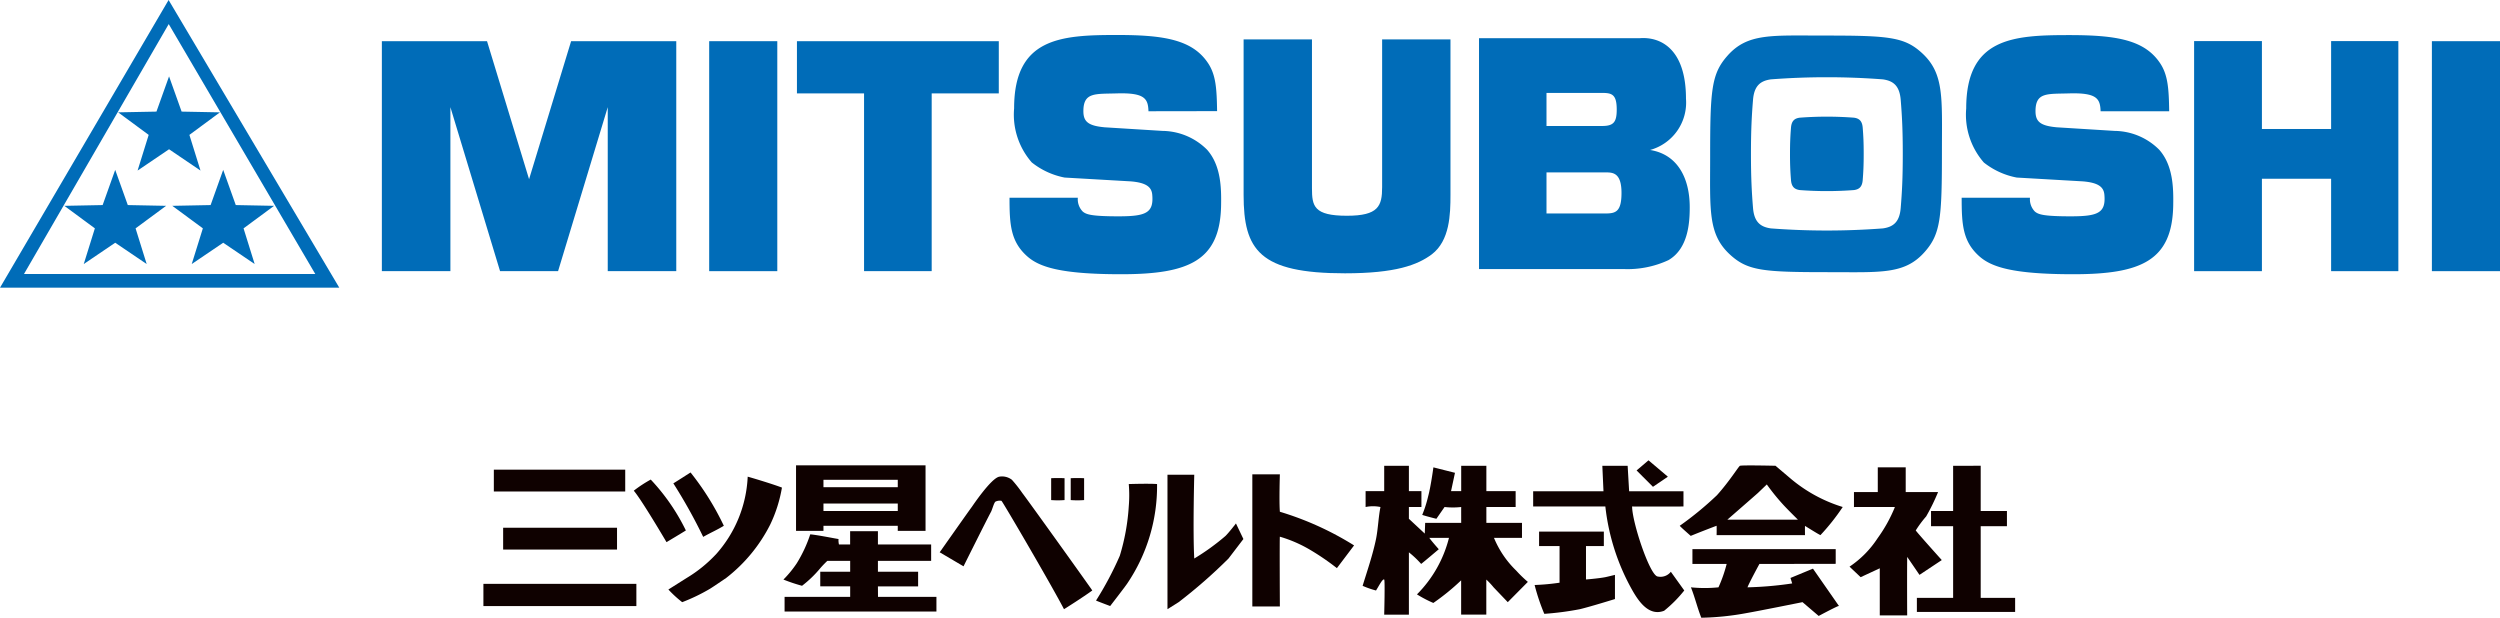
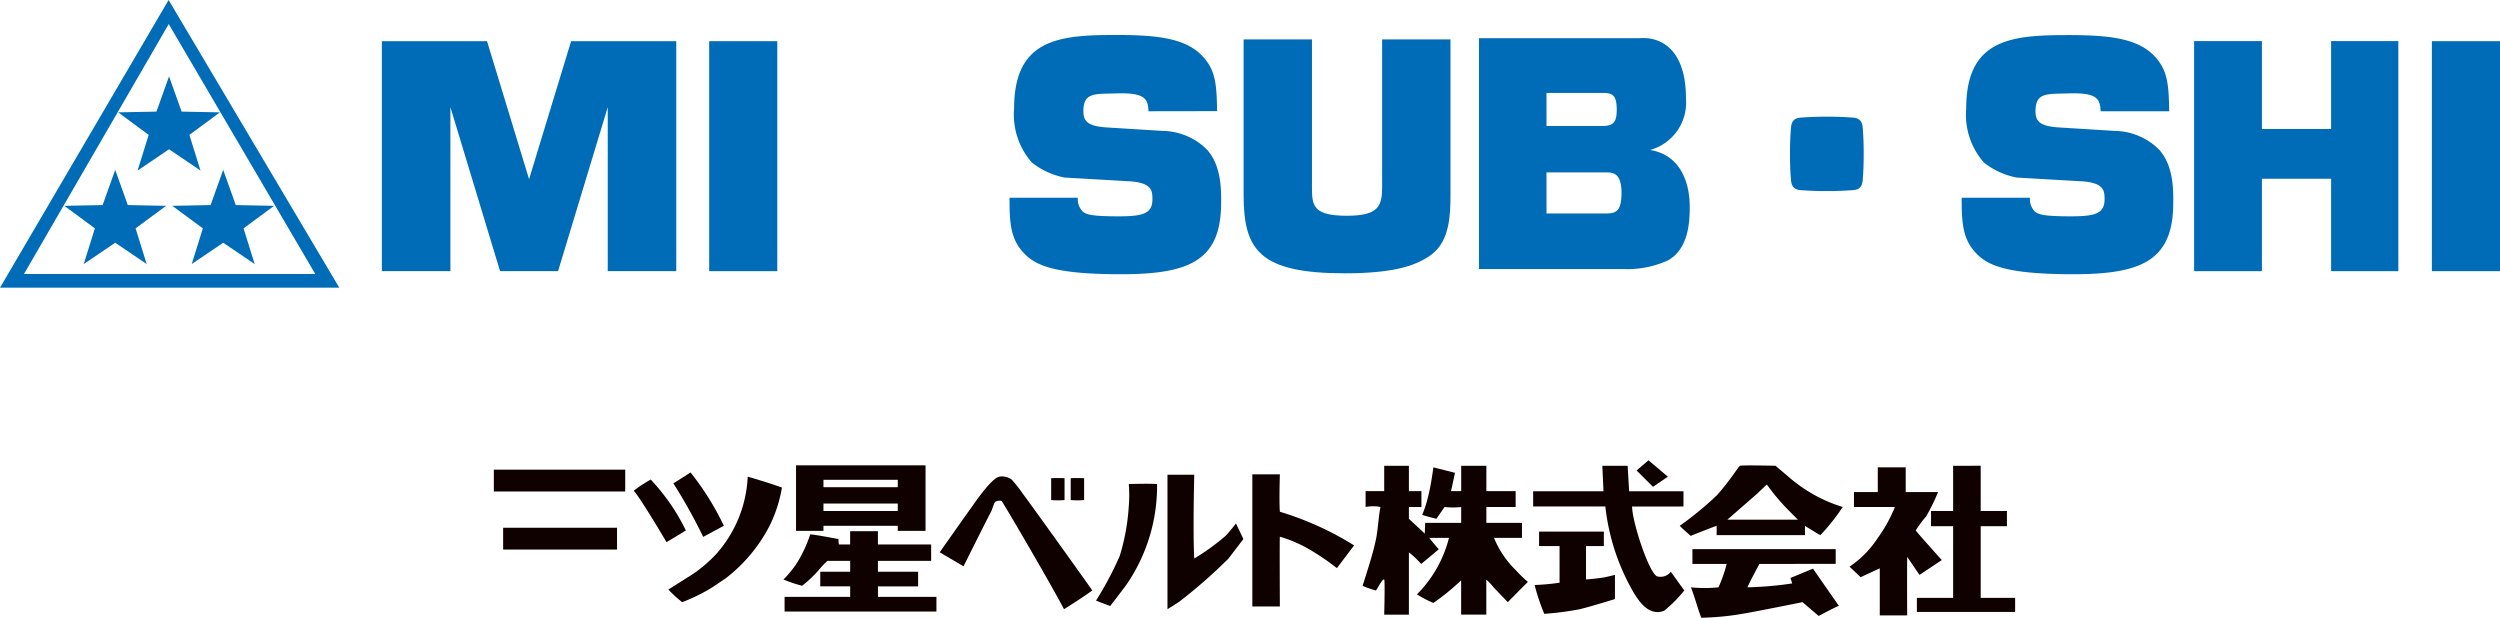
<svg xmlns="http://www.w3.org/2000/svg" width="217.243" height="53.679" viewBox="0 0 217.243 53.679">
  <g id="グループ_3091" data-name="グループ 3091" transform="translate(-483 -280)">
    <g id="グループ_456" data-name="グループ 456" transform="translate(403.155 -207.316)">
      <path id="パス_176" data-name="パス 176" d="M767.723,500.089v7.638h6.014v-7.638h5.842v19.992h-5.842v-8.031h-6.014v8.031h-5.892V500.089Z" transform="translate(-491.324 -9.202)" fill="#006cb8" />
      <rect id="長方形_228" data-name="長方形 228" width="5.919" height="19.984" transform="translate(141.471 490.895)" fill="#006cb8" />
      <rect id="長方形_229" data-name="長方形 229" width="5.919" height="19.984" transform="translate(291.169 490.895)" fill="#006cb8" />
-       <path id="パス_177" data-name="パス 177" d="M345.093,500.117H327.552v4.537h5.832V520.1h5.877V504.654h5.831Z" transform="translate(-178.455 -9.222)" fill="#006cb8" />
      <path id="パス_178" data-name="パス 178" d="M213.849,520.1l4.316-14.25V520.1h5.955V500.117h-9.138l-3.653,11.994-3.653-11.994h-9.139V520.1h5.956v-14.25l4.315,14.25Z" transform="translate(-85.509 -9.222)" fill="#006cb8" />
      <path id="パス_179" data-name="パス 179" d="M405.7,504.844c-.036-1.091-.315-1.621-2.746-1.551-1.9.056-2.91-.11-2.91,1.546,0,.925.442,1.269,1.847,1.4l5.033.313a5.559,5.559,0,0,1,3.863,1.63c1.236,1.385,1.248,3.4,1.224,4.833-.081,4.806-2.777,5.992-8.68,5.992-5.337,0-7.129-.647-8.156-1.546-1.463-1.292-1.55-2.789-1.55-5.1h5.937a1.529,1.529,0,0,0,.427,1.2c.3.248.716.414,3.128.414,2.366,0,3.056-.3,2.91-1.887-.059-.657-.516-1.04-1.876-1.151l-5.739-.331a6.592,6.592,0,0,1-2.854-1.316,6.308,6.308,0,0,1-1.533-4.7c0-6.128,4.057-6.373,8.948-6.373,4.085,0,6.608.4,7.962,2.536.624,1,.7,2.167.728,4.081Z" transform="translate(-226.056 -7.861)" fill="#006cb8" />
      <path id="パス_180" data-name="パス 180" d="M701.644,504.844c-.036-1.091-.315-1.621-2.746-1.551-1.9.056-2.91-.11-2.91,1.546,0,.925.441,1.269,1.847,1.4l5.034.313a5.556,5.556,0,0,1,3.862,1.63c1.236,1.385,1.248,3.4,1.224,4.833-.082,4.806-2.777,5.992-8.679,5.992-5.337,0-7.13-.647-8.156-1.546-1.462-1.292-1.549-2.789-1.549-5.1h5.936a1.532,1.532,0,0,0,.427,1.2c.3.248.716.414,3.128.414,2.366,0,3.055-.3,2.91-1.887-.061-.657-.516-1.04-1.876-1.151l-5.739-.331A6.59,6.59,0,0,1,691.5,509.3a6.307,6.307,0,0,1-1.534-4.7c0-6.128,4.058-6.373,8.948-6.373,4.085,0,6.608.4,7.962,2.536.623,1,.7,2.167.728,4.081Z" transform="translate(-439.263 -7.861)" fill="#006cb8" />
      <path id="パス_181" data-name="パス 181" d="M472.33,499.553v12.934c0,1.553.158,2.393,3.039,2.393,2.735,0,3.058-.838,3.058-2.485V499.553h5.939v13.51c0,1.7-.058,3.979-1.622,5.17-1.242.928-3.155,1.649-7.547,1.649-7.439,0-8.807-2.025-8.807-6.819v-13.51Z" transform="translate(-278.479 -8.816)" fill="#006cb8" />
      <path id="パス_182" data-name="パス 182" d="M550.532,510.817c.632,0,1.408,0,1.408,1.784,0,1.659-.525,1.785-1.408,1.785h-5.11v-3.569Zm-10.974-11.661v20.059H552.1a8.431,8.431,0,0,0,3.92-.774c1.723-1,1.849-3.264,1.849-4.6,0-2.5-1.037-4.586-3.445-4.972a4.274,4.274,0,0,0,3.119-4.456c0-4.375-2.249-5.4-4.026-5.257Zm10.7,4.755c.852,0,1.267.129,1.267,1.447,0,1.08-.262,1.426-1.267,1.426h-4.836v-2.873Z" transform="translate(-331.191 -8.52)" fill="#006cb8" />
-       <path id="パス_183" data-name="パス 183" d="M615.106,503.941c.1-1.244.656-1.658,1.556-1.785a64.136,64.136,0,0,1,9.723,0c.9.127,1.454.542,1.556,1.785.112,1.389.179,2.583.179,4.691s-.066,3.3-.179,4.691c-.1,1.244-.657,1.659-1.556,1.785a64.327,64.327,0,0,1-9.723,0c-.9-.126-1.456-.542-1.556-1.785-.113-1.388-.179-2.656-.179-4.691s.066-3.3.179-4.691m16.416,4.468c0-4.643.212-6.758-1.732-8.538-1.539-1.41-2.9-1.521-8.555-1.521-4.548,0-6.619-.216-8.363,1.768-1.381,1.57-1.491,2.961-1.491,8.734,0,4.643-.211,6.757,1.732,8.538,1.539,1.41,2.9,1.521,8.555,1.521,4.549,0,6.621.215,8.364-1.767,1.381-1.571,1.49-2.962,1.49-8.735" transform="translate(-382.929 -7.944)" fill="#006cb8" />
      <path id="パス_184" data-name="パス 184" d="M636.22,526.81c0,.988.032,1.6.086,2.278.049.6.319.8.755.867a31.017,31.017,0,0,0,4.721,0c.436-.062.707-.263.756-.867.054-.675.086-1.254.086-2.278s-.032-1.6-.086-2.277c-.049-.6-.32-.806-.756-.867a31,31,0,0,0-4.721,0c-.437.061-.706.263-.755.867-.054.674-.086,1.289-.086,2.277" transform="translate(-400.829 -26.123)" fill="#006cb8" />
      <path id="パス_185" data-name="パス 185" d="M81.929,511.127l12.578-21.719,12.736,21.719Zm-2.084,1.189h29.484l-14.833-25Z" transform="translate(0 0)" fill="#006cb8" />
      <path id="パス_186" data-name="パス 186" d="M120.988,511.056l1.092,3.061,3.329.065-2.653,1.959.965,3.1-2.733-1.852-2.735,1.852.965-3.1-2.654-1.959,3.329-.065Z" transform="translate(-26.453 -17.103)" fill="#006cb8" />
      <path id="パス_187" data-name="パス 187" d="M104.255,540.111l1.094,3.06,3.329.066-2.653,1.958.965,3.1-2.734-1.851-2.734,1.851.965-3.1-2.654-1.958,3.33-.066Z" transform="translate(-14.399 -38.035)" fill="#006cb8" />
      <path id="パス_188" data-name="パス 188" d="M137.82,540.111l1.093,3.06,3.33.066-2.654,1.958.965,3.1-2.733-1.851-2.735,1.851.966-3.1-2.654-1.958,3.329-.066Z" transform="translate(-38.58 -38.035)" fill="#006cb8" />
    </g>
    <g id="グループ_461" data-name="グループ 461" transform="translate(261.506 201.152)">
      <path id="パス_193" data-name="パス 193" d="M400.894,118.848l-1.035.881,1.423,1.422,1.294-.88Z" transform="translate(-36.15)" fill="#0f0100" />
      <g id="グループ_457" data-name="グループ 457" transform="translate(367.461 119.291)">
        <path id="パス_194" data-name="パス 194" d="M409.1,124.165s2.413-2.1,2.651-2.315c.082-.076.777-.745.777-.745a18.88,18.88,0,0,0,1.487,1.828c.428.459,1.215,1.232,1.215,1.232Zm4.183-4.683s-2.837-.068-3.084,0c-.109.029-.862,1.282-2,2.554a28.48,28.48,0,0,1-3.235,2.66c.039.082.955.879.955.879.589-.246,2.133-.844,2.247-.879.012.331,0,.813,0,.813h7.681s-.012-.658,0-.8c.008,0,1.1.692,1.341.8a18.782,18.782,0,0,0,1.937-2.444,12.88,12.88,0,0,1-4.481-2.43Z" transform="translate(-404.964 -119.451)" fill="#0f0100" />
        <path id="パス_195" data-name="パス 195" d="M431.114,129.024l1.939-1.288s-2.044-2.272-2.263-2.573a9.669,9.669,0,0,1,.906-1.219,18.054,18.054,0,0,0,1.035-2.116h-2.812v-2.15h-2.427v2.15h-2.07v1.3s2.485-.005,3.558,0a12.789,12.789,0,0,1-1.506,2.712,8.664,8.664,0,0,1-2.437,2.469l.966.914,1.662-.772v4.092h2.382s-.018-3.2,0-5.08c.047.06,1.068,1.558,1.068,1.558" transform="translate(-410.285 -119.511)" fill="#0f0100" />
      </g>
      <path id="パス_196" data-name="パス 196" d="M436.15,119.493v3.929h-1.92v1.321h1.92v6.231H433v1.22h8.538v-1.22h-2.992v-6.231h2.28v-1.321h-2.28v-3.929Z" transform="translate(-44.935 -0.171)" fill="#0f0100" />
      <g id="グループ_458" data-name="グループ 458" transform="translate(339.907 119.322)">
        <path id="パス_197" data-name="パス 197" d="M378.883,125.756l2.43,0v-1.3h-3.095v-1.379h2.544v-1.382h-2.544v-2.2h-2.187v2.2h-.882l.341-1.591-1.875-.473s-.225,1.676-.453,2.506a10.556,10.556,0,0,1-.517,1.626c.376.127,1.229.338,1.229.338l.711-1.024a6.557,6.557,0,0,0,1.446,0c-.005.093,0,1.379,0,1.379H372.9l-.035.93-1.379-1.285v-1.024h1.089v-1.382h-1.089v-2.2h-2.146v2.2h-1.616v1.382a3.143,3.143,0,0,1,1.293,0c-.175.833-.208,1.9-.388,2.785-.284,1.371-.761,2.751-1.164,4.064a7.775,7.775,0,0,0,1.164.406c.257-.4.57-1.044.711-.953.08.051,0,3.053,0,3.053h2.146v-5.418a8.374,8.374,0,0,1,1.065,1.008c.111-.073,1.532-1.276,1.532-1.276s-.589-.658-.825-.988l1.711,0a10.629,10.629,0,0,1-2.782,4.911,10.545,10.545,0,0,0,1.423.745,19.776,19.776,0,0,0,2.416-1.966v2.981h2.187v-3.048a6.738,6.738,0,0,1,.636.678l1.229,1.286,1.745-1.761a10.973,10.973,0,0,1-1.02-.99,8.373,8.373,0,0,1-1.925-2.84" transform="translate(-367.47 -119.493)" fill="#0f0100" />
        <path id="パス_198" data-name="パス 198" d="M398.427,129.111c-.7-.184-2.2-4.738-2.2-6.079,1.323.007,4.463,0,4.463,0v-1.321h-4.722l-.129-2.218h-2.2l.1,2.218h-6.111v1.321s4.382,0,6.274,0a19.029,19.029,0,0,0,2.393,7.366c.485.827,1.379,2.216,2.716,1.693a11.169,11.169,0,0,0,1.748-1.762l-1.166-1.625a1.138,1.138,0,0,1-1.163.406" transform="translate(-372.814 -119.493)" fill="#0f0100" />
        <path id="パス_199" data-name="パス 199" d="M392.265,131.446v-2.912h1.552V127.28h-5.628v1.254h1.779v3.184a19.348,19.348,0,0,1-2.167.2,17.836,17.836,0,0,0,.841,2.506,25.735,25.735,0,0,0,3.1-.406c.986-.241,3.04-.88,3.04-.88v-2.1s-.746.184-.841.2c-.614.118-1.681.2-1.681.2" transform="translate(-372.86 -121.557)" fill="#0f0100" />
        <path id="パス_200" data-name="パス 200" d="M414.932,131.857c.021.051.062.178.149.475a31.008,31.008,0,0,1-3.881.338c.129-.367,1.035-2.031,1.035-2.031l6.63-.011v-1.276H406.414v1.287h2.975a12.245,12.245,0,0,1-.711,2.031,11.76,11.76,0,0,1-2.394,0c.352.886.55,1.751.9,2.642a23.522,23.522,0,0,0,3.946-.407c.993-.169,4.851-.947,4.851-.947l1.406,1.2s1.226-.661,1.7-.86h.065l-2.263-3.251Z" transform="translate(-377.76 -122.107)" fill="#0f0100" />
      </g>
      <path id="パス_201" data-name="パス 201" d="M302.85,122.765h6.458v.645H302.85Zm0-2.066h6.458v.644H302.85Zm-2.383-1.254v5.69h2.383v-.44h6.457v.44h2.414v-5.69Z" transform="translate(-9.8 -0.159)" fill="#0f0100" />
      <rect id="長方形_232" data-name="長方形 232" width="11.417" height="1.897" transform="translate(264.407 119.66)" fill="#0f0100" />
      <g id="グループ_459" data-name="グループ 459" transform="translate(276.567 119.904)">
-         <path id="パス_202" data-name="パス 202" d="M290.348,124.918a23.691,23.691,0,0,0-2.893-4.633s-1.293.83-1.494.947a45.558,45.558,0,0,1,2.594,4.651c.673-.381,1.207-.606,1.792-.965" transform="translate(-282.522 -120.285)" fill="#0f0100" />
+         <path id="パス_202" data-name="パス 202" d="M290.348,124.918a23.691,23.691,0,0,0-2.893-4.633s-1.293.83-1.494.947a45.558,45.558,0,0,1,2.594,4.651" transform="translate(-282.522 -120.285)" fill="#0f0100" />
        <path id="パス_203" data-name="パス 203" d="M349.434,125.87a19.9,19.9,0,0,1-2.717,1.964c-.13-2.292,0-7.281,0-7.281h-2.328v11.683l.971-.61a44.346,44.346,0,0,0,4.333-3.792l1.294-1.694-.647-1.354s-.57.748-.906,1.084" transform="translate(-298.012 -120.356)" fill="#0f0100" />
        <path id="パス_204" data-name="パス 204" d="M356.815,120.506h-2.393v11.481h2.393s-.031-6,0-6.062a11.517,11.517,0,0,1,2.675,1.169,21.341,21.341,0,0,1,2.28,1.564l1.493-1.976a26.632,26.632,0,0,0-6.448-2.924c-.073-.948,0-3.252,0-3.252" transform="translate(-300.671 -120.344)" fill="#0f0100" />
        <path id="パス_205" data-name="パス 205" d="M289.481,127.557a11.74,11.74,0,0,1-2.523,2.031l-1.584,1a9.9,9.9,0,0,0,1.2,1.1,15.986,15.986,0,0,0,2.394-1.152c.168-.093,1.423-.948,1.423-.948a13.629,13.629,0,0,0,3.831-4.643,12.1,12.1,0,0,0,1.02-3.214c-.976-.37-2.967-.954-2.976-.947a10.821,10.821,0,0,1-2.781,6.773" transform="translate(-282.366 -120.417)" fill="#0f0100" />
        <path id="パス_206" data-name="パス 206" d="M323.73,121.046a1.4,1.4,0,0,0-1.1-.27c-.722.142-2.341,2.571-2.393,2.641-.152.191-2.782,3.928-2.782,3.928l2.07,1.219s2.05-4.109,2.393-4.741c.1-.187.256-.8.388-.881a.837.837,0,0,1,.517-.068c.075.018,4.39,7.4,5.433,9.415.015,0,1.718-1.079,2.458-1.626-.03-.075-5.615-7.872-6.08-8.467a11.438,11.438,0,0,0-.905-1.151" transform="translate(-290.871 -120.409)" fill="#0f0100" />
        <path id="パス_207" data-name="パス 207" d="M334.111,122.859v-1.9a11.506,11.506,0,0,0-1.164,0v1.9a7.331,7.331,0,0,0,1.164,0" transform="translate(-294.978 -120.46)" fill="#0f0100" />
        <path id="パス_208" data-name="パス 208" d="M331.8,122.859v-1.9a11.5,11.5,0,0,0-1.164,0v1.9a7.332,7.332,0,0,0,1.164,0" transform="translate(-294.366 -120.46)" fill="#0f0100" />
        <path id="パス_209" data-name="パス 209" d="M282.756,121.125a11.05,11.05,0,0,0-1.475.967c.689.8,2.845,4.471,2.845,4.471s1.365-.815,1.682-1.016a17.809,17.809,0,0,0-3.053-4.423" transform="translate(-281.281 -120.508)" fill="#0f0100" />
        <path id="パス_210" data-name="パス 210" d="M338.785,121.65a11.572,11.572,0,0,1,0,1.931,18.627,18.627,0,0,1-.78,4.3,28.612,28.612,0,0,1-2.066,3.891c.279.12,1.229.475,1.229.475s1.274-1.643,1.488-1.964a15.108,15.108,0,0,0,2.587-8.636c-.687-.057-2.457,0-2.457,0" transform="translate(-295.771 -120.64)" fill="#0f0100" />
      </g>
      <rect id="長方形_233" data-name="長方形 233" width="9.896" height="1.896" transform="translate(265.216 124.707)" fill="#0f0100" />
      <g id="グループ_460" data-name="グループ 460" transform="translate(289.568 125.011)">
        <path id="パス_211" data-name="パス 211" d="M307.186,132.026h3.493v-1.27h-3.493v-.948h4.625v-1.423h-4.625v-1.151h-2.415v1.151H303.8a1.652,1.652,0,0,1-.038-.474c-.245-.029-1.843-.357-2.457-.406a11.757,11.757,0,0,1-1.165,2.505,9.173,9.173,0,0,1-1.165,1.423,14.411,14.411,0,0,0,1.617.542,9.758,9.758,0,0,0,1.553-1.49c.279-.332.647-.678.647-.678h1.983v.948h-2.6v1.27h2.6v.915h-5.7v1.27h13.195v-1.27h-5.077Z" transform="translate(-298.971 -127.235)" fill="#0f0100" />
      </g>
-       <rect id="長方形_234" data-name="長方形 234" width="13.292" height="1.931" transform="translate(263.501 129.583)" fill="#0f0100" />
    </g>
  </g>
</svg>